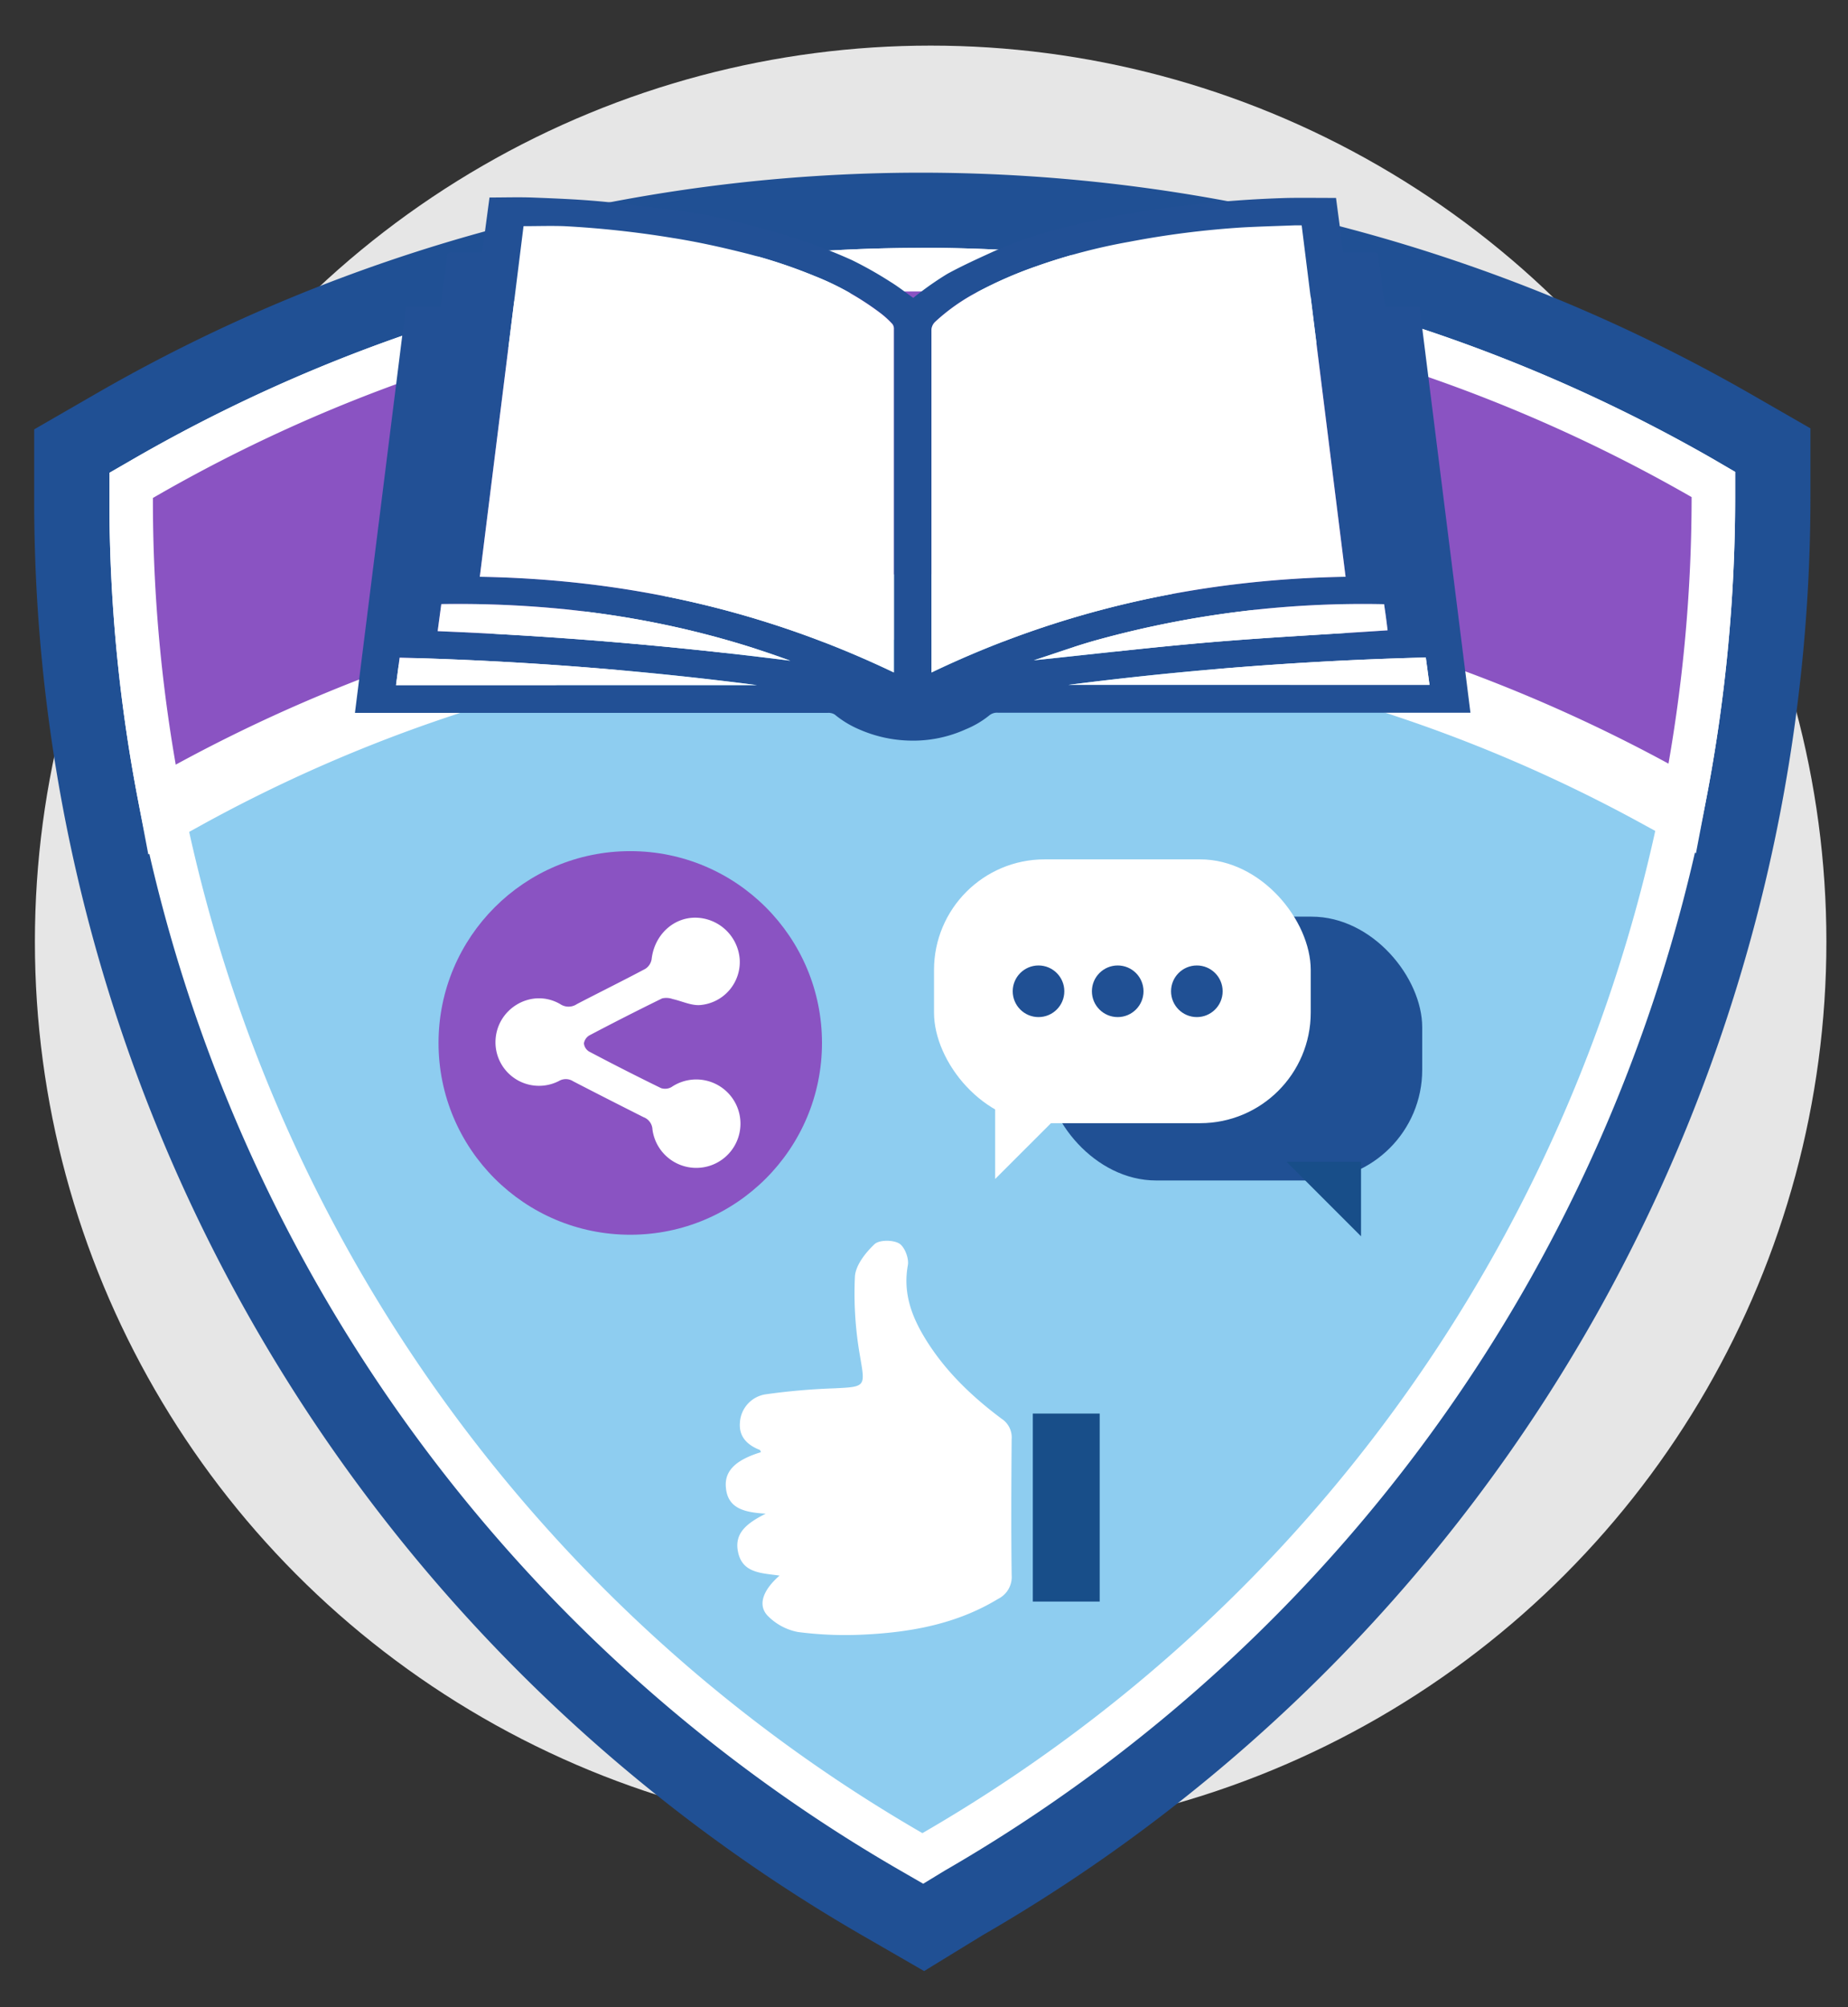
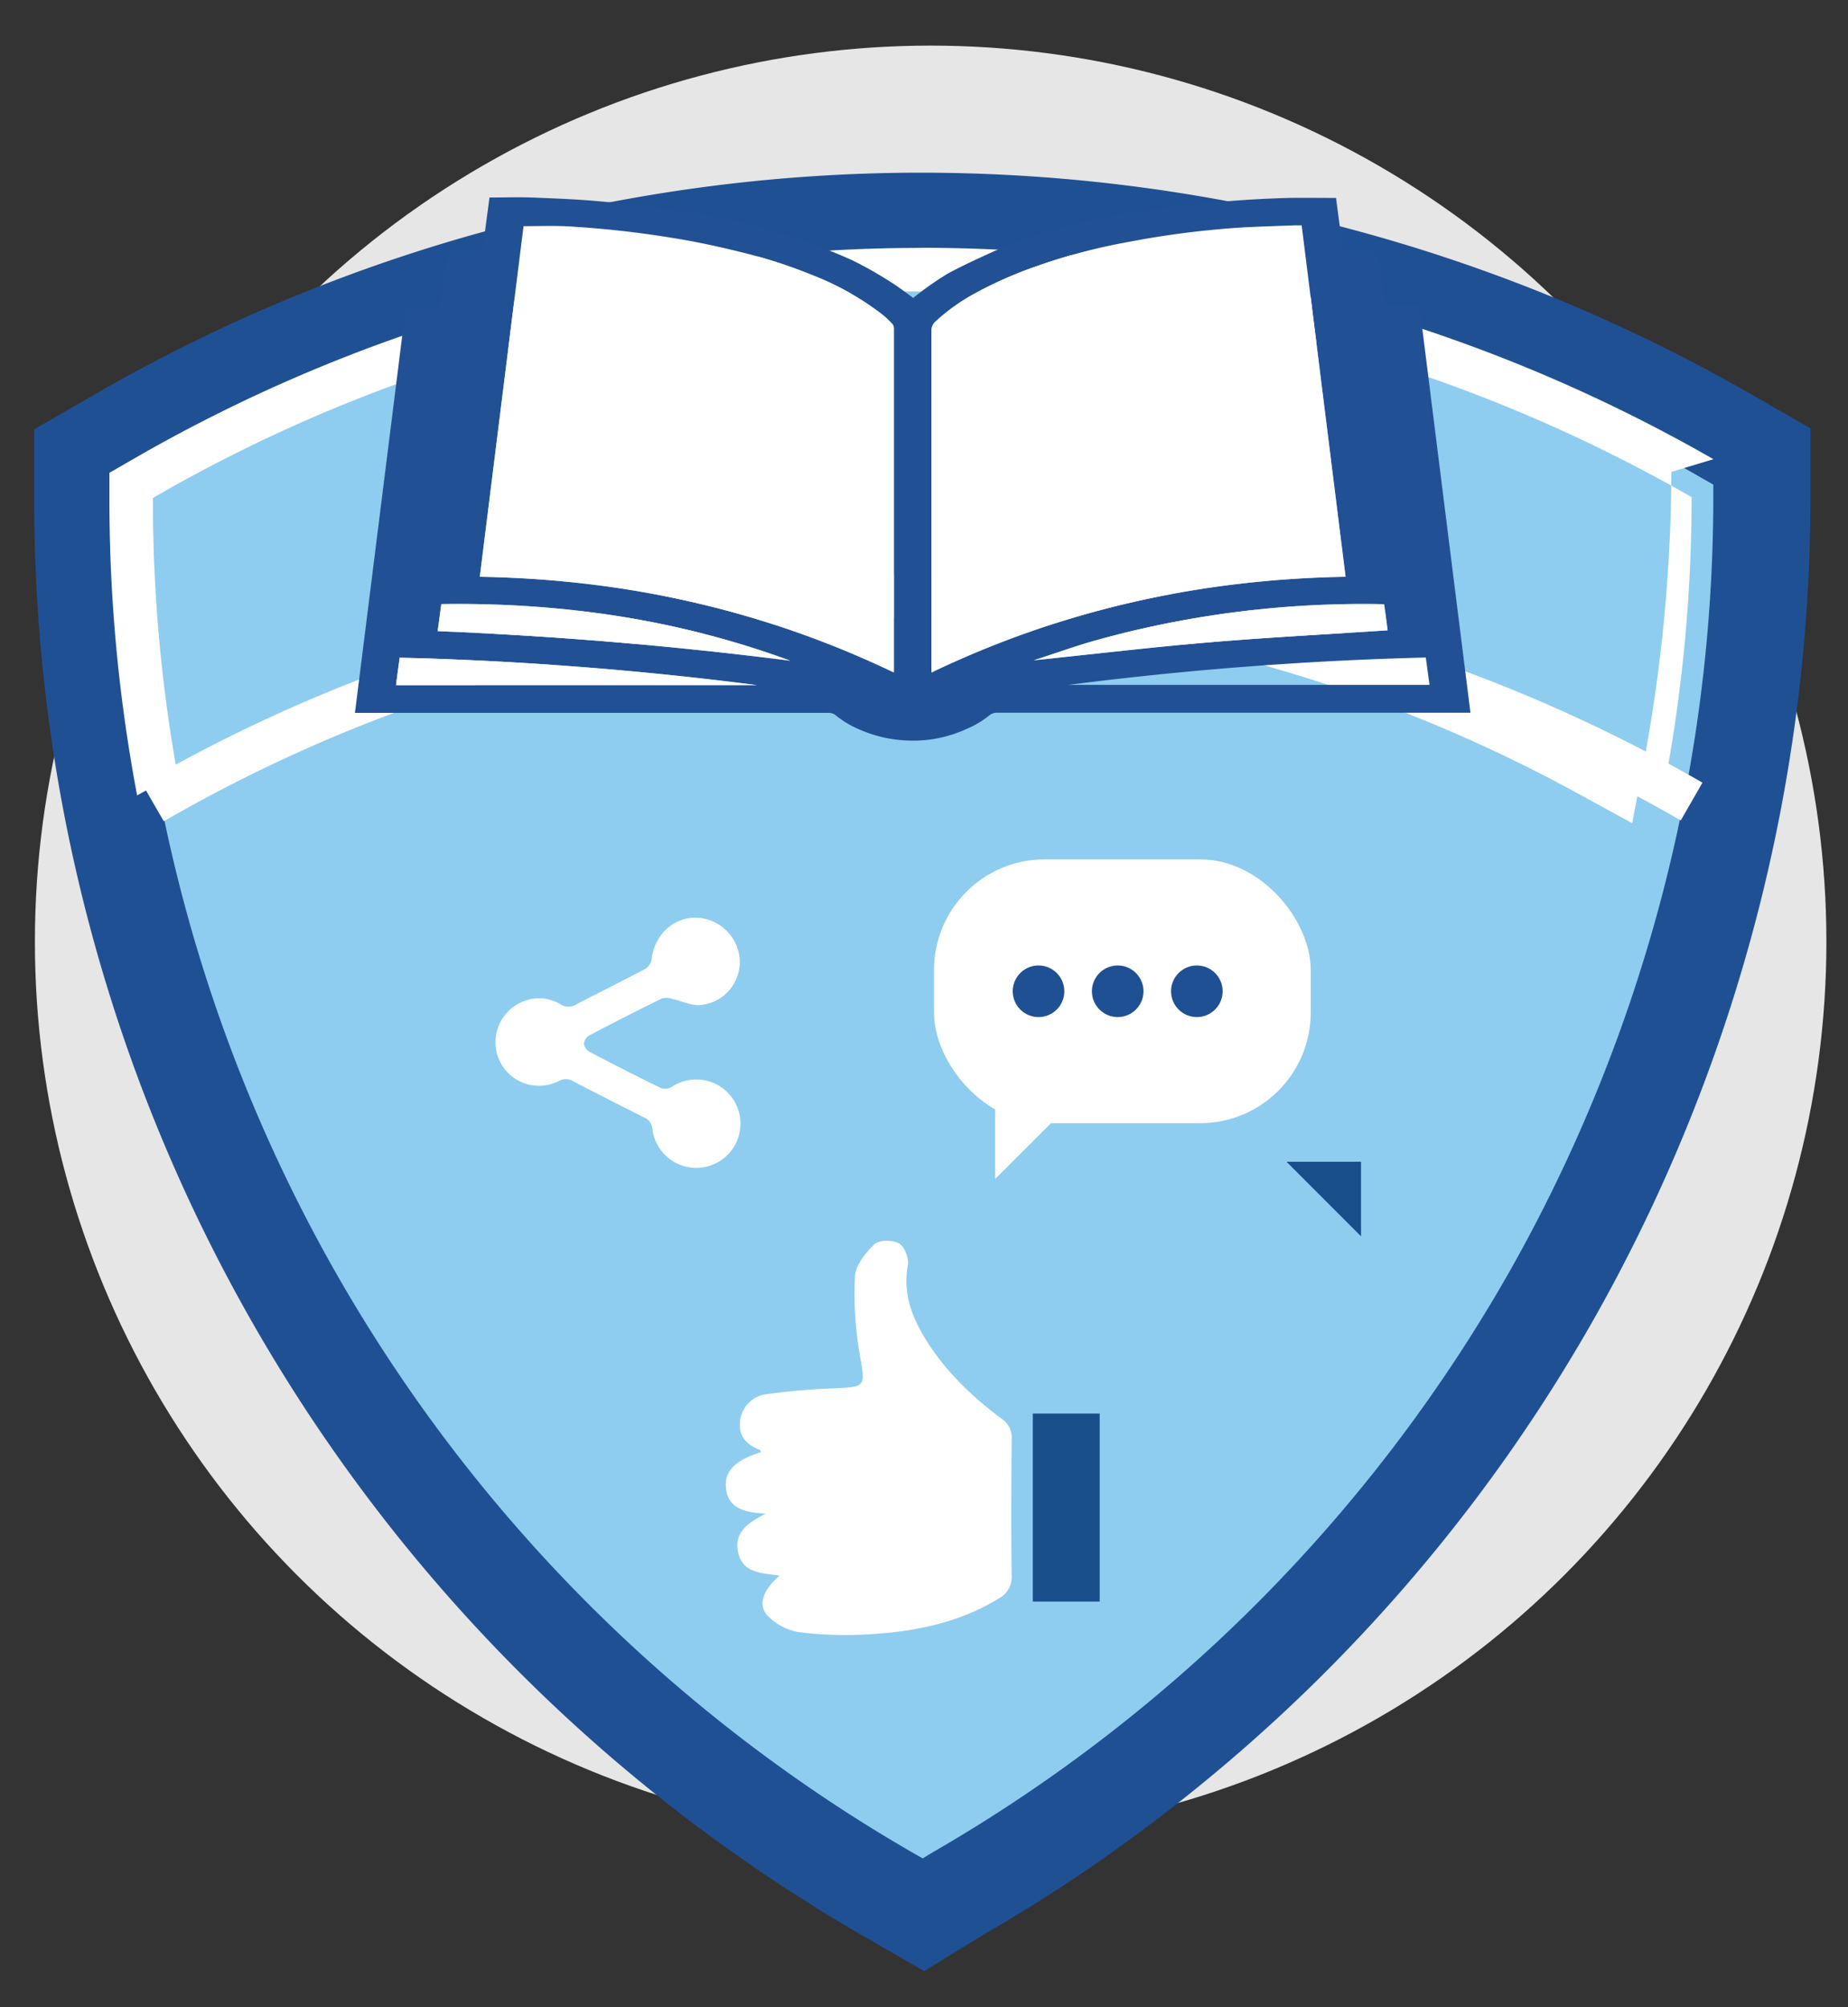
<svg xmlns="http://www.w3.org/2000/svg" id="e581ab71-5d89-4958-a452-46b93c71b704" data-name="smart" viewBox="0 0 467 507">
  <rect x="0" y="0" width="467" height="507" fill="#333333" stroke="none" />
  <defs>
    <style>.f2d4baba-51e0-48df-afa0-e7cd18eb6dfc{fill:#e6e6e6;}.b37019f1-afcb-411f-98f2-cfb6bb14b0e3{fill:#205094;}.b9a27a13-72e1-40e6-b569-c3644a0d9581{fill:#8ecdf0;}.fc66961d-6717-4f13-86ef-661e93bfd5eb{fill:#fff;}.b8e421a1-ca18-42c4-82fc-81d4c9b121d7{fill:#8a53c2;}.b0d4e936-53f2-4563-a687-21a177d4dffa{fill:#225095;}.e54e8746-58f1-44b5-92db-6ae17202d696{fill:#184e89;}</style>
  </defs>
  <circle class="f2d4baba-51e0-48df-afa0-e7cd18eb6dfc" cx="235.18" cy="237.88" r="226.36" />
  <path class="b37019f1-afcb-411f-98f2-cfb6bb14b0e3" d="M225.59,476.05A404,404,0,0,1,23.64,125.77v-8.64l7.48-4.33A404.07,404.07,0,0,1,435,112.56l7.52,4.32v8.68a406.929,406.929,0,0,1-52.26,199.38,403.53,403.53,0,0,1-149.41,151l-.22.13-7.3,4.44Z" />
  <path class="b37019f1-afcb-411f-98f2-cfb6bb14b0e3" d="M232.78,73.62a391.41,391.41,0,0,1,194.7,51.95C427.51,260,358,390.74,233.3,462.94l-.21.11A389,389,0,0,1,38.64,125.79,387.21,387.21,0,0,1,232.78,73.62m0-30A417.27,417.27,0,0,0,23.64,99.81l-15,8.65v17.29A418.48,418.48,0,0,0,218.1,489l15.43,8.9,14.69-9h0l.1-.06a417.219,417.219,0,0,0,155-156.59A422,422,0,0,0,457.51,125.5V108.2l-15.05-8.65A421.62,421.62,0,0,0,232.82,43.62Z" />
  <path class="b9a27a13-72e1-40e6-b569-c3644a0d9581" d="M230.34,467.82a394.47,394.47,0,0,1-197.2-342v-3.17l2.74-1.58a394.54,394.54,0,0,1,394.32-.23l2.76,1.58v3.18a397.32,397.32,0,0,1-51,194.72A394.13,394.13,0,0,1,236.05,467.7l-.22.12-2.67,1.62Z" />
-   <path class="fc66961d-6717-4f13-86ef-661e93bfd5eb" d="M232.78,73.62a391.41,391.41,0,0,1,194.7,51.95C427.51,260,358,390.74,233.3,462.94l-.21.11A389,389,0,0,1,38.64,125.79,387.21,387.21,0,0,1,232.78,73.62m0-11A398.26,398.26,0,0,0,33.14,116.27l-5.49,3.17v6.34a399.49,399.49,0,0,0,200,346.8l5.65,3.26,5.35-3.26.14-.08h0A398.29,398.29,0,0,0,386.74,323a403.001,403.001,0,0,0,51.74-197.42V119.2L433,116A402.5,402.5,0,0,0,232.83,62.59Z" />
-   <path class="b8e421a1-ca18-42c4-82fc-81d4c9b121d7" d="M40,199.89a395.157,395.157,0,0,1-6.9-74.11v-3.17l2.74-1.58a394.54,394.54,0,0,1,394.32-.23l2.76,1.58v3.18a397.725,397.725,0,0,1-7,74.08l-1.41,7.43L418,203.44a383.51,383.51,0,0,0-369.85.24l-6.64,3.67Z" />
-   <path class="fc66961d-6717-4f13-86ef-661e93bfd5eb" d="M232.78,73.62a391.41,391.41,0,0,1,194.7,51.95,391.551,391.551,0,0,1-6.89,73.05,391.27,391.27,0,0,0-187.81-48.09A386.94,386.94,0,0,0,45.45,198.87a388.918,388.918,0,0,1-6.81-73.08A387.21,387.21,0,0,1,232.78,73.62m0-11h0A398.26,398.26,0,0,0,33.14,116.27l-5.49,3.17v6.34a401.185,401.185,0,0,0,7,75.14l2.83,14.91,13.29-7.33a378,378,0,0,1,364.55-.23l13.26,7.26,2.83-14.86a403.749,403.749,0,0,0,7.08-75.11V119.2L433,116A402.5,402.5,0,0,0,232.83,62.59Z" />
+   <path class="fc66961d-6717-4f13-86ef-661e93bfd5eb" d="M232.78,73.62a391.41,391.41,0,0,1,194.7,51.95,391.551,391.551,0,0,1-6.89,73.05,391.27,391.27,0,0,0-187.81-48.09A386.94,386.94,0,0,0,45.45,198.87a388.918,388.918,0,0,1-6.81-73.08A387.21,387.21,0,0,1,232.78,73.62m0-11h0A398.26,398.26,0,0,0,33.14,116.27l-5.49,3.17v6.34a401.185,401.185,0,0,0,7,75.14a378,378,0,0,1,364.55-.23l13.26,7.26,2.83-14.86a403.749,403.749,0,0,0,7.08-75.11V119.2L433,116A402.5,402.5,0,0,0,232.83,62.59Z" />
  <path class="fc66961d-6717-4f13-86ef-661e93bfd5eb" d="M41.39,207.463l-5.5-9.526a394.561,394.561,0,0,1,394.33-.236l-5.479,9.539a383.559,383.559,0,0,0-383.351.224Z" />
  <path class="b0d4e936-53f2-4563-a687-21a177d4dffa" d="M89.7,180.05c4.3-34.22,8.57-68.3,12.86-102.52h8.74c.39-2.94.75-5.73,1.12-8.52.2-1.53.44-3.06.59-4.59.06-.6.46-.69,1.16-.69h7.68c.61-4.56,1.23-9.19,1.85-13.84,3.63,0,7.13-.11,10.61,0,5.65.22,11.31.44,16.92.94,6,.53,12,1.42,18,2.08a134.581,134.581,0,0,1,19.55,3.78c4.61,1.21,9.22,2.46,13.66,4a133.807,133.807,0,0,1,12.82,5,96.081,96.081,0,0,1,9.65,5.44c2.05,1.25,3.88,2.7,5.88,4.12.42-.34.86-.72,1.34-1.06a79.643,79.643,0,0,1,7.25-5c3.8-2.08,7.86-3.92,11.9-5.76a107.582,107.582,0,0,1,18.62-6.18,207.698,207.698,0,0,1,23.68-4.57A287.598,287.598,0,0,1,325.48,50c4-.06,8,0,12.14,0,.59,4.51,1.21,9.12,1.82,13.72h7.41c1.09,0,1.38.25,1.47,1,.48,4,1.05,8.05,1.59,12.08a6.783,6.783,0,0,0,.17.69h8.65c4.29,34.2,8.56,68.3,12.86,102.55H252.22a3.05,3.05,0,0,0-2.25.7,23.707,23.707,0,0,1-5.89,3.47,32.21,32.21,0,0,1-14.51,2.86,33.45,33.45,0,0,1-12.23-2.73,25.238,25.238,0,0,1-6.42-3.86,3.09,3.09,0,0,0-1.7-.41H89.7Zm145.68-10.17c31.94-15.31,66.66-23.53,104.67-24.19-3.71-29.68-7.39-59.18-11.09-88.78h-1.58c-4.45.17-8.91.29-13.36.53a228.245,228.245,0,0,0-28.64,3.63,147.635,147.635,0,0,0-23.53,6.21A103.801,103.801,0,0,0,247,73.77a49.46,49.46,0,0,0-10.65,7.49,3,3,0,0,0-.95,2c-.05,13.24,0,26.48,0,39.71V169.9ZM121.25,145.7c38.12.64,72.79,8.92,104.66,24.16V83.13a1.92,1.92,0,0,0-.39-1.31,23.427,23.427,0,0,0-2.82-2.6,70.751,70.751,0,0,0-16.91-9.53,130.926,130.926,0,0,0-17-5.65c-6.13-1.54-12.29-2.93-18.64-3.93a250.018,250.018,0,0,0-27.55-3c-3.38-.15-6.78,0-10.27,0Q126.79,101.23,121.25,145.7ZM110.6,159.43c30.06,1.22,59.69,3.73,89.12,7.47-27.69-10.19-57.09-14.77-88.2-14.31Zm150.64,7.36c15.15-1.56,29.9-3.3,44.72-4.56s29.73-2,44.69-3c-.13-1-.26-2.13-.41-3.22s-.32-2.25-.48-3.38a252.398,252.398,0,0,0-72,8.89c-5.54,1.48-10.86,3.48-16.52,5.27Zm-70,6.27A876.269,876.269,0,0,0,101,166.13l-.92,6.93ZM270,173h91.24c-.31-2.32-.61-4.53-.93-6.91A886.207,886.207,0,0,0,270,173Z" />
  <path class="fc66961d-6717-4f13-86ef-661e93bfd5eb" d="M235.38,169.88V83.29a3,3,0,0,1,.95-2A49.46,49.46,0,0,1,247,73.77a103.817,103.817,0,0,1,14.83-6.48,147.643,147.643,0,0,1,23.53-6.21A228.264,228.264,0,0,1,314,57.45c4.45-.24,8.91-.36,13.36-.53h1.58c3.7,29.6,7.38,59.1,11.09,88.78C302,146.35,267.32,154.57,235.38,169.88Z" />
  <path class="fc66961d-6717-4f13-86ef-661e93bfd5eb" d="M121.25,145.7q5.55-44.51,11.05-88.57c3.49,0,6.89-.12,10.27,0a250.018,250.018,0,0,1,27.55,3c6.35,1,12.51,2.39,18.64,3.93a130.931,130.931,0,0,1,17,5.65,70.75,70.75,0,0,1,16.91,9.53,23.434,23.434,0,0,1,2.82,2.6,1.92,1.92,0,0,1,.39,1.31v86.73C194,154.62,159.37,146.34,121.25,145.7Z" />
  <path class="fc66961d-6717-4f13-86ef-661e93bfd5eb" d="M110.6,159.43l.92-6.84c31.11-.46,60.51,4.12,88.2,14.31C170.29,163.16,140.66,160.65,110.6,159.43Z" />
  <path class="fc66961d-6717-4f13-86ef-661e93bfd5eb" d="M261.24,166.79c5.66-1.82,11-3.77,16.53-5.28a252.398,252.398,0,0,1,72-8.89c.16,1.13.33,2.25.48,3.38s.28,2.18.41,3.22c-15,1-29.86,1.76-44.69,3S276.39,165.23,261.24,166.79Z" />
  <path class="fc66961d-6717-4f13-86ef-661e93bfd5eb" d="M191.27,173.06h-91.2l.92-6.93A876.283,876.283,0,0,1,191.27,173.06Z" />
-   <path class="fc66961d-6717-4f13-86ef-661e93bfd5eb" d="M270,173a886.207,886.207,0,0,1,90.31-6.91c.32,2.38.62,4.59.93,6.91Z" />
  <path class="fc66961d-6717-4f13-86ef-661e93bfd5eb" d="M197,398c-4.62-.65-9.41-.6-10.5-6-1-4.82,2.37-7.29,7-9.64-5.45-.33-9.81-1.31-10.09-7-.2-4,2.75-6.66,8.88-8.53-.1-.2-.15-.52-.3-.58-3.2-1.25-5.34-3.39-5-7a7.65,7.65,0,0,1,6.64-7.06,163.994,163.994,0,0,1,17.18-1.49c8.14-.4,7.84-.38,6.48-8.37a90.846,90.846,0,0,1-1.25-19.82c.15-2.87,2.66-6.05,4.94-8.21,1.18-1.13,4.62-1.13,6.22-.21,1.4.81,2.54,3.78,2.22,5.51-1.2,6.61.72,12.33,3.95,17.8,5,8.47,12,15.2,19.77,21a5.64,5.64,0,0,1,2.51,5.18c-.09,11.41-.15,22.83,0,34.24a6.19,6.19,0,0,1-3.43,6.07c-10.37,6.3-21.86,8.41-33.69,9a92.517,92.517,0,0,1-16.89-.64,14.5,14.5,0,0,1-7.6-4.06C191.45,405.54,192.68,401.76,197,398Z" />
  <path class="e54e8746-58f1-44b5-92db-6ae17202d696" d="M277.9,404.56H261V357.07h16.9Z" />
-   <rect class="b37019f1-afcb-411f-98f2-cfb6bb14b0e3" x="264.2" y="231.55" width="95.2" height="66.64" rx="27.95" />
  <polygon class="e54e8746-58f1-44b5-92db-6ae17202d696" points="343.94 312.29 343.94 293.46 325.11 293.46 343.94 312.29" />
  <rect class="fc66961d-6717-4f13-86ef-661e93bfd5eb" x="236.03" y="217.08" width="95.2" height="66.64" rx="27.95" />
  <polygon class="fc66961d-6717-4f13-86ef-661e93bfd5eb" points="251.48 297.82 251.48 278.99 270.32 278.99 251.48 297.82" />
  <circle class="b37019f1-afcb-411f-98f2-cfb6bb14b0e3" cx="262.44" cy="250.4" r="6.52" />
  <circle class="b37019f1-afcb-411f-98f2-cfb6bb14b0e3" cx="282.45" cy="250.4" r="6.52" />
  <circle class="b37019f1-afcb-411f-98f2-cfb6bb14b0e3" cx="302.45" cy="250.4" r="6.52" />
-   <circle class="b8e421a1-ca18-42c4-82fc-81d4c9b121d7" cx="159.27" cy="263.45" r="48.45" />
  <g id="f94ea44a-1f82-4e4a-a5ef-ed7ef9d6714b" data-name="HkfigA.tif">
    <path class="fc66961d-6717-4f13-86ef-661e93bfd5eb" d="M125.21,263.31c0-8.43,9.07-13.9,16.36-9.67a3.76,3.76,0,0,0,4.21,0c5.76-3,11.59-5.87,17.32-8.92a3.58,3.58,0,0,0,1.57-2.42c.67-6.07,5.47-10.62,11.26-10.49a11.35,11.35,0,0,1,11,10.54,10.92,10.92,0,0,1-10,11.53c-2.26.17-4.62-1-6.95-1.52a4.73,4.73,0,0,0-2.66-.16q-9.27,4.54-18.41,9.36a2.88,2.88,0,0,0-1.35,2,2.75,2.75,0,0,0,1.28,2.05q9,4.76,18.2,9.25a3.26,3.26,0,0,0,2.66-.27,11.168,11.168,0,1,1-4.82,10.72,3.47,3.47,0,0,0-2.26-3.11c-5.95-3-11.87-6-17.77-9.06a3.44,3.44,0,0,0-3.62-.07,11,11,0,0,1-16.02-9.76Z" />
  </g>
</svg>